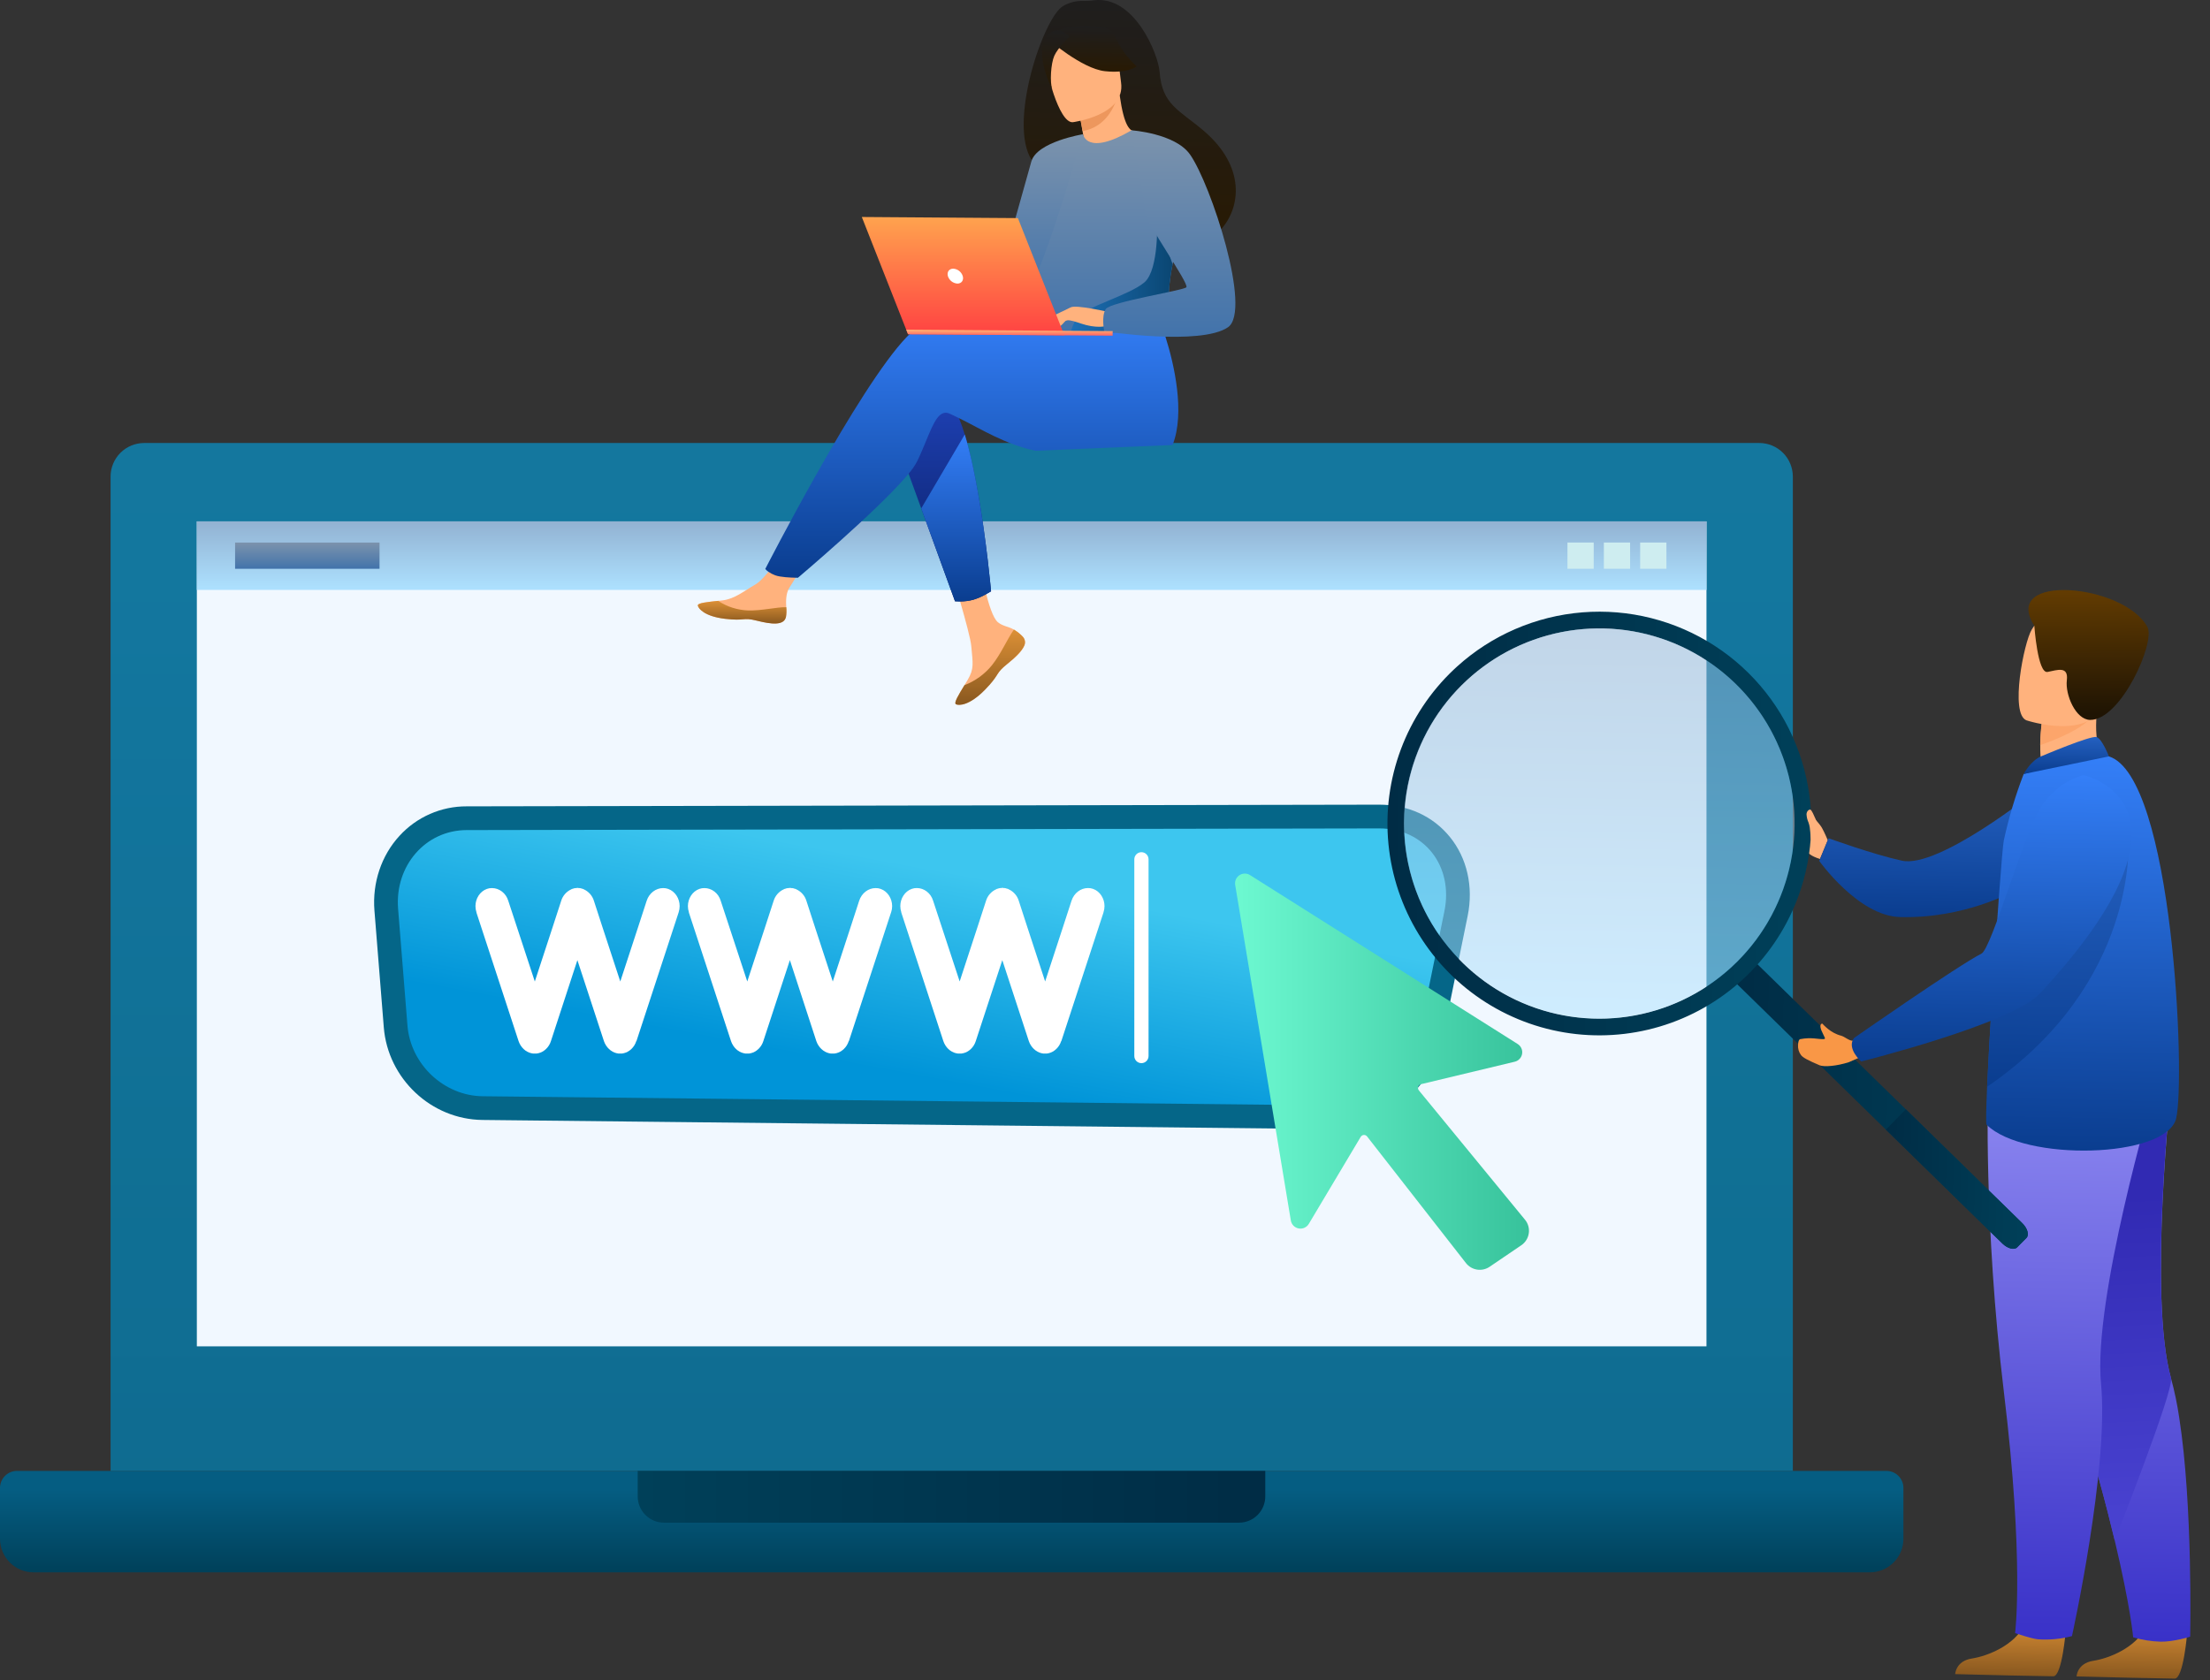
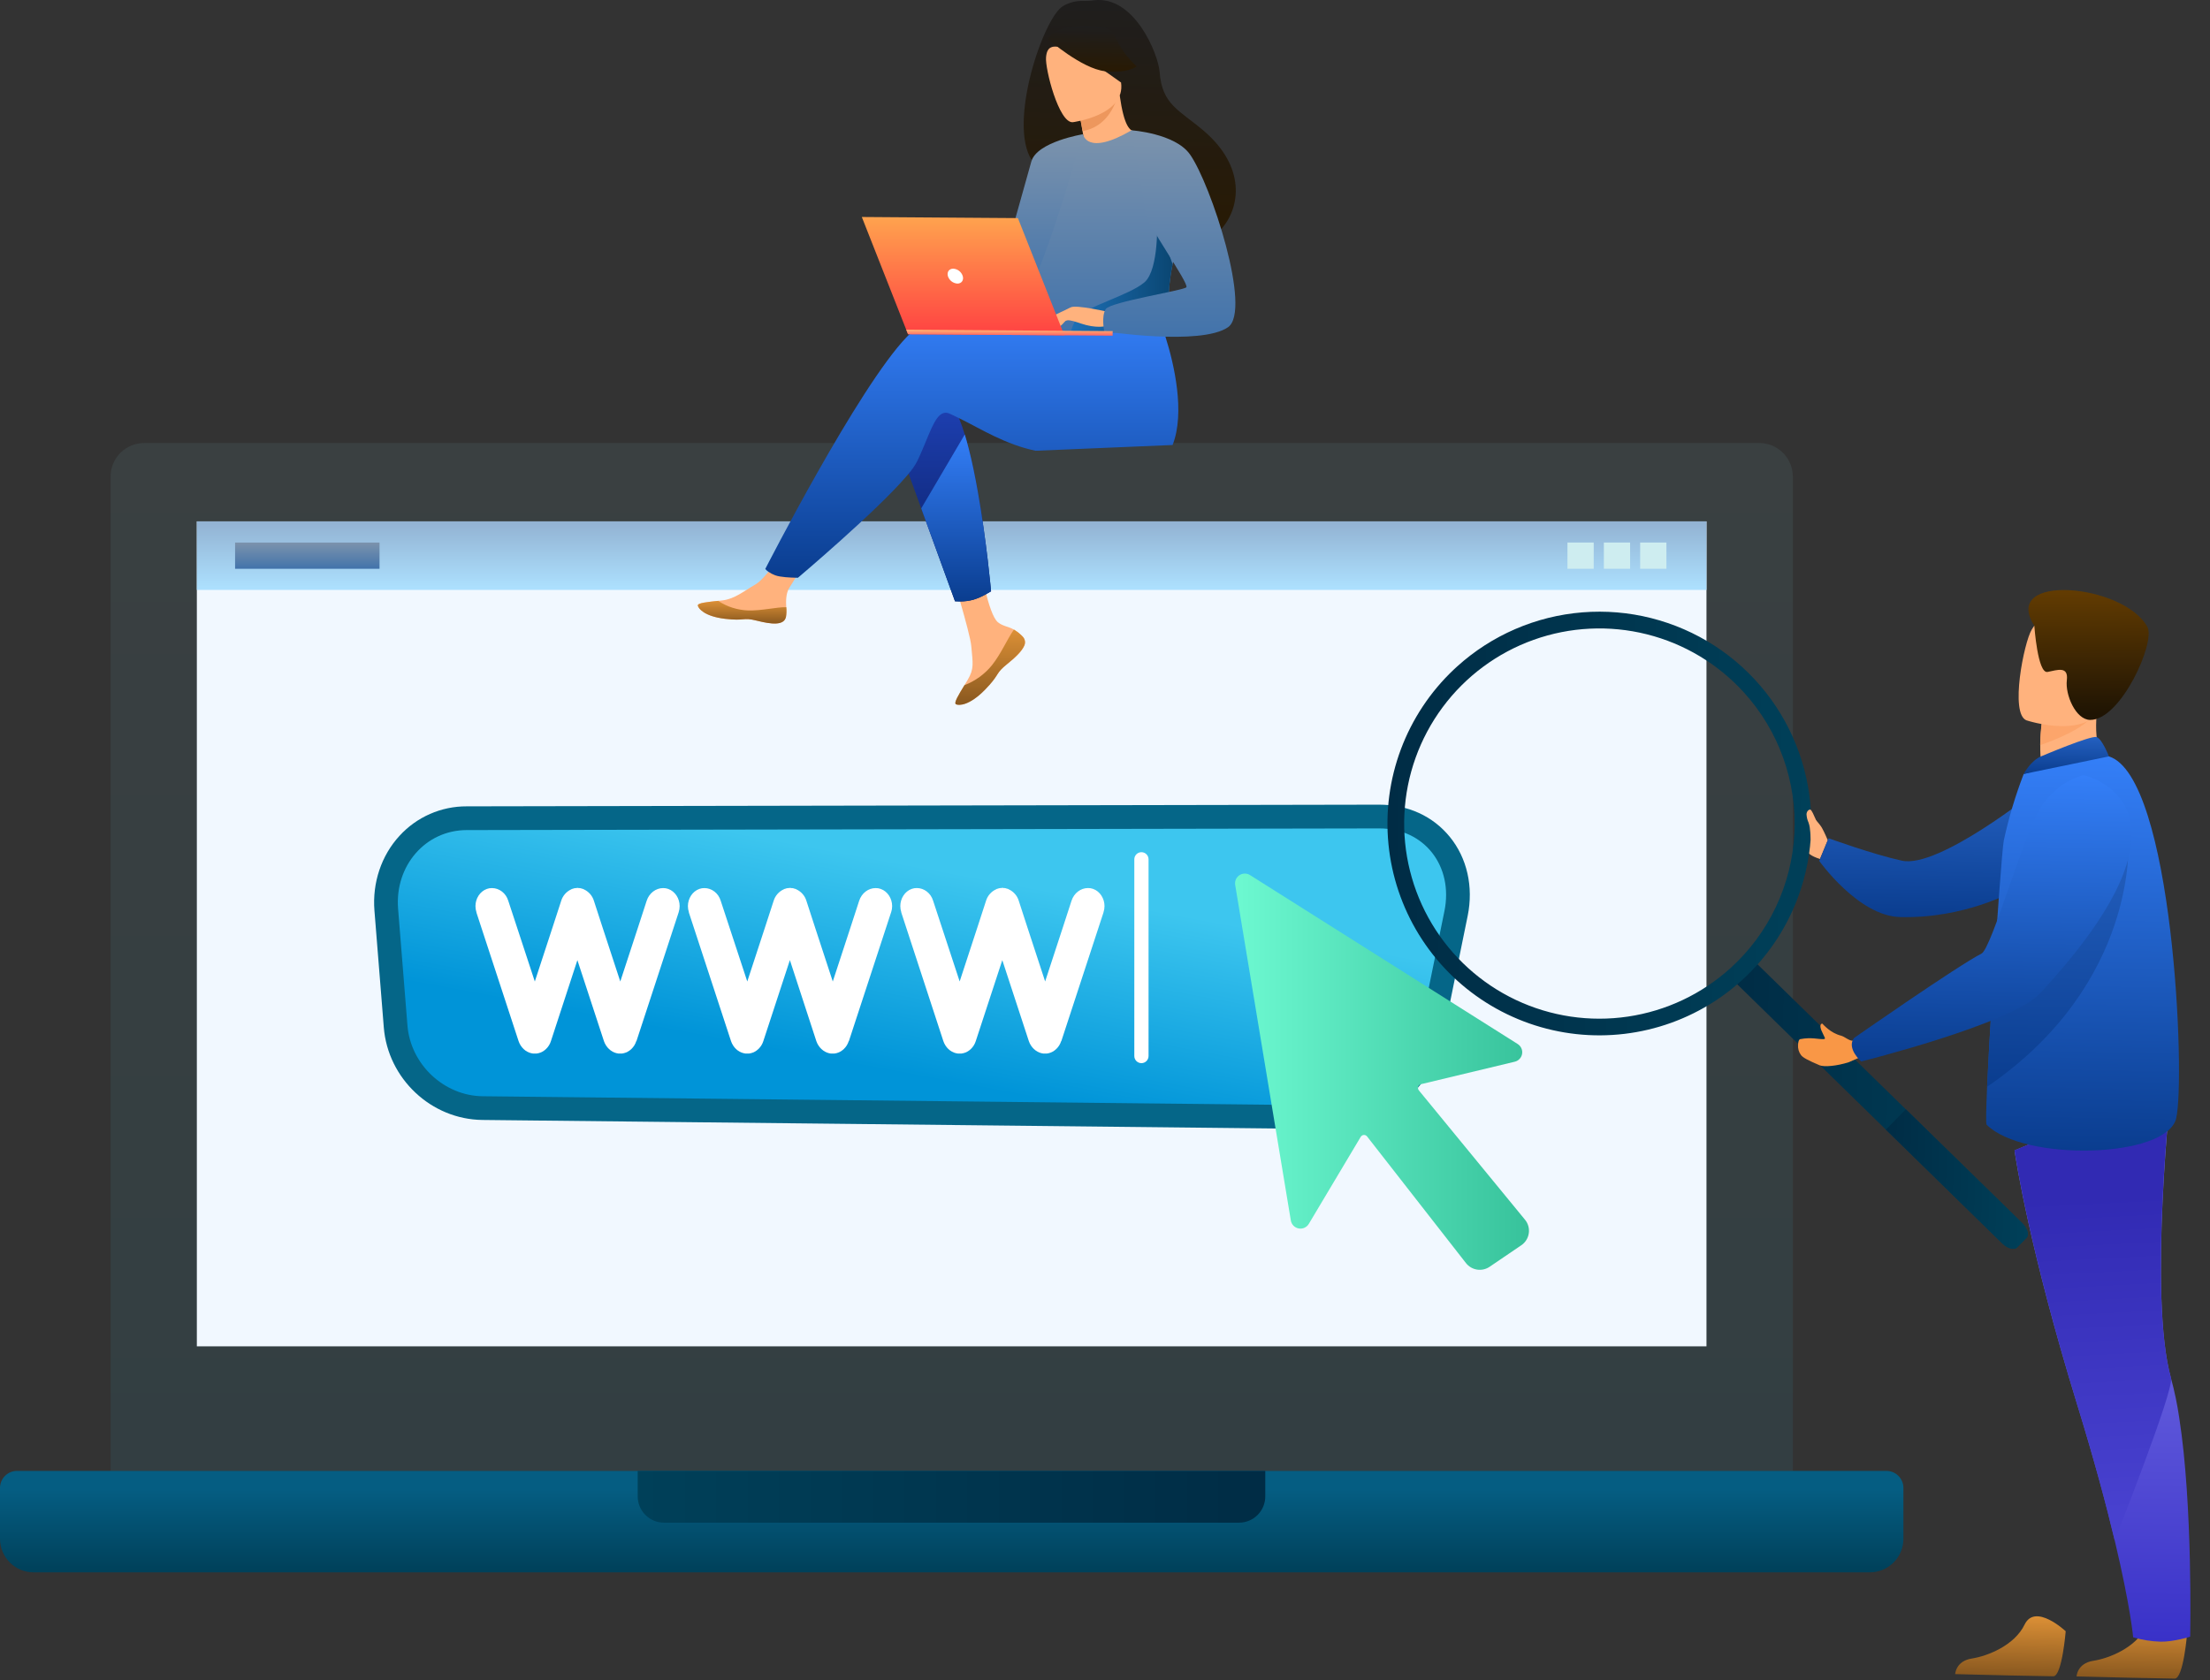
<svg xmlns="http://www.w3.org/2000/svg" width="480" height="365" viewBox="0 0 480 365" fill="none">
  <rect x="0" y="0" width="480" height="365" fill="#333333" stroke="none" />
-   <path d="M31.315 96.246H382.096C384.032 96.246 385.888 97.015 387.256 98.383C388.624 99.752 389.393 101.608 389.393 103.543V319.56H24.019V103.543C24.019 102.585 24.207 101.636 24.574 100.751C24.941 99.865 25.478 99.061 26.156 98.383C26.833 97.706 27.638 97.168 28.523 96.802C29.408 96.435 30.357 96.246 31.315 96.246Z" fill="url(#paint0_linear_8049_13524)" />
  <path d="M3.705 319.56H409.707C410.69 319.56 411.632 319.951 412.327 320.646C413.022 321.341 413.412 322.283 413.412 323.266V334.306C413.412 336.241 412.644 338.097 411.275 339.466C409.907 340.834 408.051 341.603 406.115 341.603H7.297C5.362 341.603 3.506 340.834 2.137 339.466C0.769 338.097 0 336.241 0 334.306V323.266C0 322.283 0.39 321.341 1.085 320.646C1.78 319.951 2.723 319.56 3.705 319.56Z" fill="url(#paint1_linear_8049_13524)" />
  <path opacity="0.1" d="M31.315 96.246H382.096C384.032 96.246 385.888 97.015 387.256 98.383C388.624 99.752 389.393 101.608 389.393 103.543V319.56H24.019V103.543C24.019 102.585 24.207 101.636 24.574 100.751C24.941 99.865 25.478 99.061 26.156 98.383C26.833 97.706 27.638 97.168 28.523 96.802C29.408 96.435 30.357 96.246 31.315 96.246Z" fill="url(#paint2_linear_8049_13524)" />
  <path d="M370.638 113.272H42.754V292.501H370.638V113.272Z" fill="#F1F8FF" />
  <path d="M138.603 319.56H274.811V325.109C274.811 326.621 274.21 328.071 273.141 329.14C272.072 330.209 270.622 330.81 269.11 330.81H144.208C142.697 330.81 141.247 330.209 140.177 329.14C139.108 328.071 138.508 326.621 138.508 325.109V319.56H138.603Z" fill="url(#paint3_linear_8049_13524)" />
  <path d="M370.638 113.272H42.754V128.17H370.638V113.272Z" fill="url(#paint4_linear_8049_13524)" />
  <path d="M82.432 117.871H51.059V123.571H82.432V117.871Z" fill="url(#paint5_linear_8049_13524)" />
  <path d="M346.145 117.871H340.444V123.571H346.145V117.871Z" fill="#CEEDF0" />
  <path d="M354.05 117.871H348.35V123.571H354.05V117.871Z" fill="#CEEDF0" />
  <path d="M361.936 117.871H356.235V123.571H361.936V117.871Z" fill="#CEEDF0" />
  <path d="M104.781 243.318C93.661 243.198 84.251 234.358 83.358 223.193L81.326 197.831C80.842 191.781 82.833 185.854 86.787 181.57C88.634 179.549 90.885 177.937 93.394 176.837C95.902 175.737 98.614 175.174 101.353 175.184L299.569 174.82C305.776 174.82 311.197 177.297 314.875 181.796C318.639 186.399 320.059 192.657 318.773 198.967L313.347 225.58C311.092 236.637 300.313 245.299 288.809 245.299L104.781 243.318Z" fill="#056688" />
  <path d="M299.577 179.978L101.362 180.341C92.371 180.358 85.722 188.145 86.463 197.42L88.495 222.783C89.175 231.285 96.473 238.078 104.836 238.168L288.615 240.145C297.693 240.242 306.482 233.433 308.295 224.549L313.721 197.949C315.706 188.212 309.4 179.967 299.577 179.978Z" fill="url(#paint6_linear_8049_13524)" />
  <path d="M147.384 198.261L138.236 226.189H138.199C137.767 227.557 136.687 228.527 135.498 228.816H135.463C135.426 228.816 135.355 228.851 135.318 228.851H135.247C135.21 228.851 135.174 228.887 135.139 228.887H134.27C134.233 228.887 134.197 228.851 134.162 228.851H134.089C134.054 228.851 133.981 228.816 133.946 228.816H133.909C132.72 228.527 131.64 227.556 131.17 226.189L125.406 208.594L119.659 226.189C119.227 227.557 118.146 228.527 116.958 228.816H116.919C116.848 228.816 116.811 228.851 116.776 228.851H116.703C116.668 228.851 116.632 228.887 116.595 228.887H115.731C115.696 228.887 115.659 228.851 115.623 228.851H115.55C115.478 228.851 115.442 228.816 115.407 228.816H115.37C114.153 228.527 113.101 227.556 112.631 226.189L103.484 198.269V198.196C103.342 197.767 103.269 197.317 103.268 196.865C103.268 195.21 104.24 193.662 105.751 193.124C106.109 192.993 106.488 192.932 106.869 192.943C108.416 192.943 109.894 194.022 110.398 195.713C110.434 195.786 113.568 205.321 116.16 213.236C118.747 205.321 121.887 195.786 121.887 195.713C122.055 195.157 122.342 194.644 122.727 194.21C123.113 193.775 123.588 193.429 124.12 193.195L124.156 193.159C124.193 193.159 124.228 193.124 124.264 193.124H124.301C124.336 193.124 124.336 193.087 124.372 193.087H124.444C124.458 193.073 124.475 193.063 124.494 193.057C124.513 193.05 124.532 193.048 124.552 193.051L124.589 193.014C124.66 193.014 124.697 193.014 124.741 192.979H124.776C124.849 192.979 124.884 192.979 124.928 192.943H125.144C125.216 192.943 125.252 192.943 125.287 192.906H125.595C125.609 192.92 125.626 192.93 125.644 192.937C125.663 192.943 125.683 192.945 125.703 192.943H125.919C125.974 192.972 126.037 192.985 126.1 192.979C126.146 193.005 126.199 193.017 126.252 193.014C126.287 193.014 126.287 193.014 126.287 193.051C126.359 193.051 126.395 193.051 126.439 193.087H126.511C126.531 193.107 126.556 193.12 126.584 193.124H126.619C126.655 193.124 126.69 193.159 126.727 193.159L126.763 193.195C127.296 193.429 127.771 193.775 128.156 194.21C128.542 194.644 128.828 195.157 128.996 195.713C128.996 195.786 132.13 205.321 134.723 213.236C137.311 205.321 140.449 195.786 140.449 195.713C140.989 194.022 142.467 192.943 144.015 192.943C144.395 192.932 144.774 192.993 145.132 193.124C146.645 193.662 147.616 195.21 147.616 196.865C147.614 197.317 147.542 197.766 147.401 198.196L147.384 198.261Z" fill="white" />
  <path d="M193.524 198.261L184.375 226.189H184.342C183.91 227.557 182.829 228.527 181.642 228.816H181.602C181.566 228.816 181.494 228.851 181.45 228.851H181.379C181.342 228.851 181.307 228.887 181.271 228.887H180.406C180.37 228.887 180.335 228.851 180.298 228.851H180.233C180.196 228.851 180.125 228.816 180.081 228.816H180.044C178.855 228.527 177.775 227.555 177.304 226.189L171.558 208.586L165.791 226.189C165.359 227.557 164.278 228.527 163.089 228.816H163.054C162.981 228.816 162.946 228.851 162.902 228.851H162.831C162.794 228.851 162.758 228.887 162.723 228.887H161.858C161.822 228.887 161.785 228.851 161.75 228.851H161.677C161.606 228.851 161.569 228.816 161.534 228.816H161.513C160.295 228.527 159.243 227.555 158.773 226.189L149.626 198.269V198.196C149.484 197.767 149.411 197.317 149.41 196.865C149.41 195.21 150.383 193.662 151.896 193.124C152.253 192.993 152.631 192.932 153.011 192.943C154.56 192.943 156.037 194.022 156.54 195.713C156.577 195.786 159.711 205.321 162.304 213.236C164.891 205.321 168.03 195.786 168.03 195.713C168.198 195.157 168.485 194.644 168.87 194.21C169.255 193.775 169.73 193.429 170.262 193.195L170.299 193.159C170.335 193.159 170.372 193.124 170.407 193.124H170.444C170.48 193.124 170.48 193.087 170.515 193.087H170.588C170.602 193.073 170.619 193.063 170.637 193.057C170.656 193.05 170.675 193.048 170.695 193.051L170.731 193.014C170.804 193.014 170.839 193.014 170.883 192.979H170.92C170.991 192.979 171.026 192.979 171.063 192.943H171.279C171.351 192.943 171.387 192.943 171.431 192.906H171.755C171.769 192.92 171.786 192.931 171.805 192.937C171.824 192.943 171.844 192.945 171.864 192.943H172.08C172.135 192.972 172.197 192.985 172.259 192.979C172.306 193.005 172.358 193.017 172.411 193.014C172.446 193.014 172.446 193.014 172.446 193.051C172.519 193.051 172.554 193.051 172.591 193.087H172.663C172.682 193.107 172.708 193.12 172.736 193.124H172.771C172.807 193.124 172.844 193.159 172.879 193.159L172.915 193.195C173.447 193.429 173.923 193.775 174.308 194.209C174.694 194.644 174.98 195.157 175.148 195.713C175.148 195.786 178.282 205.321 180.875 213.236C183.462 205.321 186.602 195.786 186.602 195.713C187.142 194.022 188.619 192.943 190.166 192.943C190.547 192.932 190.926 192.993 191.284 193.124C192.796 193.662 193.769 195.21 193.769 196.865C193.767 197.317 193.694 197.766 193.553 198.196L193.524 198.261Z" fill="white" />
  <path d="M239.664 198.261L230.516 226.189H230.481C230.049 227.557 228.968 228.527 227.779 228.816H227.743C227.706 228.816 227.635 228.851 227.591 228.851H227.519C227.483 228.851 227.448 228.887 227.411 228.887H226.547C226.512 228.887 226.475 228.851 226.439 228.851H226.367C226.331 228.851 226.259 228.816 226.215 228.816H226.197C225.008 228.527 223.927 227.555 223.457 226.189L217.695 208.594L211.931 226.189C211.499 227.557 210.419 228.527 209.231 228.816H209.195C209.122 228.816 209.087 228.851 209.043 228.851H208.971C208.935 228.851 208.9 228.887 208.863 228.887H207.999C207.962 228.887 207.927 228.851 207.891 228.851H207.819C207.746 228.851 207.711 228.816 207.667 228.816H207.63C206.413 228.527 205.361 227.555 204.891 226.189L195.758 198.261V198.188C195.616 197.759 195.543 197.31 195.542 196.858C195.542 195.202 196.514 193.654 198.027 193.116C198.384 192.986 198.762 192.924 199.142 192.935C200.692 192.935 202.168 194.015 202.673 195.705C202.708 195.778 205.842 205.313 208.435 213.228C211.023 205.313 214.161 195.778 214.161 195.705C214.329 195.149 214.616 194.636 215.002 194.202C215.388 193.767 215.863 193.421 216.395 193.187L216.43 193.151C216.467 193.151 216.503 193.116 216.538 193.116H216.575C216.611 193.116 216.611 193.079 216.646 193.079H216.719C216.733 193.066 216.751 193.055 216.769 193.049C216.788 193.042 216.808 193.04 216.828 193.043L216.863 193.006C216.936 193.006 216.971 193.006 217.015 192.972H217.051C217.123 192.972 217.159 192.972 217.194 192.935H217.41C217.483 192.935 217.518 192.935 217.563 192.899H217.887C217.901 192.912 217.918 192.923 217.937 192.929C217.955 192.935 217.975 192.937 217.995 192.935H218.211C218.266 192.964 218.328 192.977 218.391 192.972C218.435 192.996 218.485 193.008 218.535 193.006C218.572 193.006 218.572 193.006 218.572 193.043C218.643 193.043 218.68 193.043 218.715 193.079H218.788C218.807 193.099 218.832 193.112 218.859 193.116H218.896C218.931 193.116 218.967 193.151 219.004 193.151L219.039 193.187C219.571 193.421 220.046 193.767 220.432 194.202C220.817 194.636 221.104 195.149 221.272 195.705C221.272 195.778 224.405 205.313 226.999 213.228C229.586 205.313 232.726 195.778 232.726 195.705C233.266 194.015 234.742 192.935 236.292 192.935C236.672 192.924 237.05 192.986 237.407 193.116C238.92 193.654 239.893 195.202 239.893 196.858C239.891 197.31 239.819 197.759 239.677 198.188L239.664 198.261Z" fill="white" />
  <path d="M249.459 229.432C249.459 229.841 249.296 230.234 249.006 230.524C248.716 230.814 248.323 230.976 247.913 230.976C247.503 230.976 247.11 230.814 246.82 230.524C246.53 230.234 246.367 229.841 246.367 229.432V186.689C246.367 186.279 246.53 185.886 246.82 185.597C247.11 185.307 247.503 185.144 247.913 185.144C248.323 185.144 248.716 185.307 249.006 185.597C249.296 185.886 249.459 186.279 249.459 186.689V229.432Z" fill="white" />
  <path d="M331.231 265.002L308.165 236.889C308.075 236.78 308.014 236.649 307.989 236.51C307.964 236.37 307.975 236.227 308.02 236.093C308.066 235.959 308.145 235.839 308.25 235.744C308.355 235.649 308.483 235.582 308.621 235.55L328.995 230.665C329.401 230.568 329.768 230.354 330.052 230.05C330.336 229.745 330.523 229.364 330.592 228.953C330.66 228.543 330.605 228.122 330.435 227.742C330.264 227.363 329.985 227.042 329.633 226.819L271.495 190.116C271.15 189.899 270.749 189.786 270.342 189.791C269.934 189.795 269.537 189.917 269.197 190.142C268.857 190.367 268.589 190.684 268.425 191.057C268.262 191.43 268.209 191.843 268.274 192.245L280.36 265.156C280.431 265.584 280.632 265.979 280.935 266.289C281.239 266.6 281.63 266.809 282.057 266.889C282.483 266.97 282.924 266.917 283.32 266.739C283.715 266.56 284.047 266.264 284.268 265.892L295.546 246.981C295.616 246.865 295.713 246.769 295.828 246.699C295.943 246.629 296.074 246.588 296.208 246.579C296.343 246.571 296.478 246.595 296.601 246.65C296.724 246.705 296.832 246.788 296.916 246.894L318.398 274.414C318.992 275.173 319.852 275.678 320.805 275.828C321.758 275.977 322.732 275.76 323.53 275.22L330.425 270.535C330.86 270.238 331.229 269.854 331.507 269.407C331.786 268.96 331.969 268.46 332.044 267.939C332.12 267.418 332.086 266.887 331.945 266.379C331.804 265.872 331.559 265.399 331.225 264.992L331.231 265.002Z" fill="url(#paint7_linear_8049_13524)" />
  <path d="M396.98 182.541C396.98 182.541 396.204 180.696 395.694 179.821C395.184 178.946 392.98 176.364 392.585 176.933C392.19 177.502 390.587 181.337 391.381 182.435C392.176 183.532 391.271 185.4 395.297 186.617L396.98 182.541Z" fill="#FFB27D" />
  <path d="M442.162 171.849C442.162 171.849 421.125 188.743 413.078 186.99C406.786 185.618 397.155 182.113 397.155 182.113L395.123 187.034C395.123 187.034 403.595 198.99 412.653 199.237C426.814 199.627 437.412 193.573 437.412 193.573L442.162 171.849Z" fill="url(#paint8_linear_8049_13524)" />
  <path d="M475.028 354.9C475.028 354.9 474.242 364.588 472.364 364.69C472.113 364.685 462.845 364.509 462.845 364.509L451.018 364.214C451.018 364.214 451.147 361.367 454.617 360.831C458.087 360.295 463.922 357.97 466.105 353.44C468.406 348.695 475.028 354.9 475.028 354.9Z" fill="url(#paint9_linear_8049_13524)" />
  <path d="M475.696 355.586C475.696 355.586 472.077 356.721 469.27 356.667C467.251 356.609 465.247 356.29 463.309 355.719C463.309 355.719 462.753 349.157 459.301 334.659C457.494 327.058 454.888 317.286 451.145 305.127C440.807 271.505 437.84 251.931 437.566 250.075C437.568 249.975 437.548 249.929 437.548 249.929L437.581 249.929L471.602 235.755C471.602 235.755 466.552 281.699 471.542 299.464C472.298 302.26 472.889 305.098 473.311 307.963C476.314 327.181 475.696 355.586 475.696 355.586Z" fill="url(#paint10_linear_8049_13524)" />
  <path d="M459.3 334.643C457.493 327.041 454.887 317.269 451.144 305.11C440.806 271.488 437.839 251.915 437.565 250.059L437.568 249.896L471.589 235.721C471.589 235.721 466.539 281.666 471.529 299.43C472.247 301.913 459.3 334.643 459.3 334.643Z" fill="url(#paint11_linear_8049_13524)" />
  <path d="M448.659 354.4C448.659 354.4 447.874 364.087 445.996 364.19C445.745 364.185 436.477 364.009 436.477 364.009L424.65 363.714C424.65 363.714 424.779 360.866 428.249 360.331C431.719 359.795 437.554 357.47 439.737 352.94C442.046 348.195 448.659 354.4 448.659 354.4Z" fill="url(#paint12_linear_8049_13524)" />
-   <path d="M431.786 236.052C431.786 236.052 430.803 265.866 435.25 302.577C439.696 339.288 437.668 354.802 437.668 354.802C437.668 354.802 441.192 356.017 442.623 356.149C445.11 356.326 447.609 356.091 450.019 355.454C450.019 355.454 458.099 318.964 456.329 300.596C454.559 282.228 467.639 237.898 467.639 237.898L431.786 236.052Z" fill="url(#paint13_linear_8049_13524)" />
  <path d="M457.036 166.72L450.367 170.914L444.401 169.1C443.337 167.517 443.102 164.48 443.134 161.885C443.157 160.285 443.267 158.687 443.463 157.099L452.422 153.346L455.766 151.947C455.765 151.997 455.455 154.665 455.41 155.053C454.661 161.966 457.036 166.72 457.036 166.72Z" fill="#FFB27D" />
  <path d="M431.477 244.34C439.525 252.431 470.572 251.667 472.65 242.982C474.729 234.297 471.971 168.712 458.048 164.333C455.14 163.442 439.533 168.159 439.533 168.159C437.728 172.848 436.286 177.668 435.219 182.576C434.88 184.149 433.655 200.873 432.682 216.523C432.225 223.843 431.823 230.926 431.587 236.115C431.374 240.97 431.305 244.161 431.477 244.34Z" fill="url(#paint14_linear_8049_13524)" />
  <path d="M454.742 155.166C452.884 158.177 446.483 160.726 443.118 161.887C443.14 160.286 443.25 158.688 443.447 157.099L452.407 153.345C454.383 153.358 455.574 153.819 454.742 155.166Z" fill="#FCA56B" />
  <path d="M440.119 156.492C440.119 156.492 454.353 161.233 457.167 152.324C459.981 143.415 463.705 138.029 454.745 134.625C445.784 131.221 442.927 134.062 441.266 136.809C439.605 139.556 436.491 155.032 440.119 156.492Z" fill="#FFB27D" />
  <path d="M441.846 135.955C441.846 135.955 442.558 146.415 444.722 145.984C446.886 145.552 449.281 144.649 448.904 147.788C448.527 150.928 450.83 156.357 453.946 156.404C460.63 156.501 468.184 139.543 466.421 136.25C461.336 126.79 434.448 124.392 441.846 135.955Z" fill="url(#paint15_linear_8049_13524)" />
  <path d="M443.414 164.281C443.599 164.209 454.164 159.709 455.38 160.137C456.596 160.565 458.05 164.333 458.05 164.333L439.53 168.16C439.53 168.16 441.04 165.23 443.414 164.281Z" fill="url(#paint16_linear_8049_13524)" />
  <path d="M377.251 213.779L434.906 270.164C436.039 271.272 437.481 271.642 438.116 270.994L440.14 268.943C440.775 268.295 440.368 266.858 439.24 265.75L381.579 209.365C380.451 208.261 379.009 207.887 378.369 208.54L376.35 210.59C375.715 211.239 376.118 212.675 377.251 213.779Z" fill="url(#paint17_linear_8049_13524)" />
  <path d="M409.605 245.42L434.908 270.164C436.04 271.272 437.483 271.642 438.117 270.994L440.141 268.943C440.776 268.295 440.369 266.858 439.241 265.75L413.938 241.007L409.605 245.42Z" fill="url(#paint18_linear_8049_13524)" />
  <path d="M391.134 193.163C388.964 199.829 385.299 205.912 380.419 210.946C375.54 215.98 369.575 219.832 362.98 222.21C356.384 224.587 349.333 225.427 342.364 224.664C335.395 223.901 328.692 221.556 322.768 217.808C316.843 214.06 311.853 209.008 308.178 203.038C304.503 197.068 302.241 190.337 301.563 183.359C300.886 176.381 301.812 169.34 304.27 162.775C306.729 156.209 310.654 150.292 315.748 145.475C315.986 145.245 316.233 145.016 316.484 144.795C324.004 137.987 333.563 133.854 343.675 133.04C353.786 132.225 363.884 134.774 372.398 140.29C380.911 145.806 387.364 153.98 390.752 163.542C394.141 173.104 394.275 183.517 391.134 193.163ZM378.795 150.469C373.167 144.254 365.822 139.847 357.689 137.806C349.556 135.765 341.001 136.182 333.105 139.003C325.209 141.825 318.326 146.925 313.329 153.658C308.331 160.391 305.443 168.455 305.029 176.83C304.614 185.205 306.693 193.514 311.001 200.708C315.31 207.901 321.655 213.655 329.234 217.243C336.813 220.83 345.286 222.089 353.58 220.861C361.875 219.633 369.619 215.972 375.833 210.342C379.964 206.608 383.317 202.097 385.702 197.065C388.087 192.034 389.456 186.581 389.731 181.02C390.006 175.459 389.182 169.898 387.306 164.656C385.429 159.413 382.537 154.593 378.795 150.469Z" fill="url(#paint19_linear_8049_13524)" />
  <g opacity="0.5">
-     <path d="M315.961 207.355C321.589 213.57 328.933 217.976 337.065 220.017C345.197 222.057 353.752 221.641 361.647 218.819C369.542 215.998 376.424 210.898 381.421 204.166C386.417 197.434 389.306 189.371 389.72 180.997C390.134 172.623 388.056 164.314 383.748 157.121C379.44 149.929 373.096 144.175 365.518 140.588C357.939 137.001 349.468 135.742 341.174 136.97C332.88 138.198 325.137 141.858 318.923 147.486C314.775 151.209 311.406 155.716 309.01 160.748C306.614 165.78 305.238 171.237 304.963 176.803C304.687 182.37 305.518 187.936 307.405 193.18C309.293 198.424 312.201 203.241 315.961 207.355Z" fill="url(#paint20_linear_8049_13524)" />
-   </g>
+     </g>
  <path d="M431.589 236.107C464.376 213.673 462.265 182.864 462.265 182.864C450.314 189.322 438.306 203.827 432.68 216.514C432.227 223.834 431.826 230.917 431.589 236.107Z" fill="url(#paint21_linear_8049_13524)" />
  <path d="M399.864 225.005C397.594 224.435 396.094 222.681 395.778 222.374C395.778 222.374 394.807 222.423 395.9 224.52C395.988 224.697 396.193 225.144 396.346 225.464C396.36 225.494 396.366 225.528 396.364 225.561C396.362 225.594 396.352 225.626 396.334 225.654C396.317 225.683 396.293 225.706 396.264 225.723C396.235 225.739 396.202 225.748 396.169 225.749C394.851 225.825 393.537 225.282 390.992 225.76C390.64 225.824 390.524 226.662 390.53 227.004C390.463 227.797 390.691 228.587 391.169 229.223C391.576 229.774 392.697 230.371 395.217 231.443C396.174 231.85 398.949 231.61 401.556 230.769L403.662 229.848L403.092 225.989L402.572 226.088C401.725 226.26 400.721 225.234 399.864 225.005Z" fill="#F99746" />
  <path d="M452.501 168.397C452.501 168.397 481.458 174.483 443.043 215.85C436.901 222.469 404.231 230.615 404.231 230.615C404.231 230.615 400.989 227.75 402.69 225.509C402.69 225.509 425.382 209.682 430.351 207.194C432.591 206.071 439.443 181.416 443.165 175.52C446.887 169.624 452.501 168.397 452.501 168.397Z" fill="url(#paint22_linear_8049_13524)" />
  <path d="M396.187 183.036C395.731 182.144 395.368 181.207 395.103 180.241C394.933 179.276 393.792 176.455 393.304 175.956C393.111 175.756 392.467 175.999 392.363 176.845C392.386 177.483 392.533 178.111 392.796 178.692C393.29 180.002 393.156 181.767 393.341 182.355C393.765 183.83 396.187 183.036 396.187 183.036Z" fill="#FFB27D" />
  <path d="M222.173 138.364C222.4 138.616 222.549 138.928 222.603 139.262C222.657 139.597 222.613 139.94 222.476 140.25C222.012 141.504 220.503 142.893 218.746 144.283C218.524 144.463 218.324 144.624 218.15 144.773L218.015 144.892L217.911 144.985C216.277 146.471 216.886 146.82 213.94 149.843C210.584 153.286 208.289 153.331 207.638 153.012C207.09 152.738 208.225 150.907 209.482 148.85C209.543 148.751 209.601 148.651 209.665 148.551C209.833 148.277 209.988 147.999 210.165 147.722C211.638 145.247 211.274 144.076 210.955 140.372C210.694 137.362 206.394 123.532 206.394 123.532L212.786 122.478C212.786 122.478 214.633 133.48 216.738 135.186C217.866 136.095 219.133 136.117 220.22 136.798L220.442 136.943C221.08 137.336 221.662 137.815 222.173 138.364Z" fill="#FFB27D" />
  <path d="M222.174 138.364C222.401 138.616 222.55 138.928 222.604 139.262C222.658 139.597 222.613 139.94 222.477 140.25C221.913 141.501 220.439 142.887 218.744 144.27C218.521 144.45 218.325 144.618 218.151 144.773L218.015 144.892L217.912 144.985C216.278 146.471 216.887 146.82 213.941 149.843C210.585 153.286 208.29 153.331 207.639 153.012C207.091 152.738 208.225 150.907 209.482 148.85C211.82 147.957 213.879 146.461 215.453 144.515C217.477 141.968 218.841 138.69 220.22 136.778L220.443 136.923C221.082 137.323 221.664 137.808 222.174 138.364Z" fill="url(#paint23_linear_8049_13524)" />
  <path d="M170.712 134.012C170.303 135.979 167.489 135.624 164.362 134.841C161.235 134.057 161.967 134.97 157.505 134.444C153.044 133.919 151.703 132.242 151.568 131.578C151.448 130.989 153.656 130.795 156.029 130.537C156.326 130.508 156.625 130.473 156.925 130.437C159.601 130.115 161.57 128.41 164.017 127.011C166.328 125.686 169.8 120.241 169.8 120.241L175.925 120.77C175.925 120.77 172.676 125.631 171.412 127.746C170.671 128.99 170.696 130.647 170.767 131.917C170.842 132.615 170.824 133.319 170.712 134.012Z" fill="#FFB27D" />
  <path d="M164.362 134.841C161.229 134.054 161.967 134.97 157.505 134.444C153.044 133.919 151.703 132.242 151.568 131.578C151.448 130.989 153.656 130.795 156.029 130.537L156.048 130.586C157.954 131.827 160.161 132.53 162.434 132.62C165.464 132.713 168.682 131.869 170.774 131.917C170.847 132.615 170.826 133.32 170.712 134.012C170.303 135.979 167.495 135.631 164.362 134.841Z" fill="url(#paint24_linear_8049_13524)" />
  <path d="M215.252 128.452C215.252 128.452 214.827 128.729 214.188 129.08C213.305 129.585 212.369 129.993 211.397 130.296C210.46 130.544 209.494 130.669 208.525 130.669C208.157 130.675 207.789 130.662 207.422 130.631L200.085 110.451L198.76 106.805L197.348 102.937L196.858 101.586L194.47 95.017C194.47 95.017 200.308 80.043 206.262 87.18C207.118 88.303 207.806 89.546 208.302 90.868C208.737 91.928 209.15 93.124 209.543 94.414C209.837 95.381 210.123 96.412 210.397 97.48C211.139 100.381 211.796 103.604 212.37 106.828C214.285 117.566 215.252 128.452 215.252 128.452Z" fill="url(#paint25_linear_8049_13524)" />
  <path d="M254.68 96.68L224.929 97.931C218.411 96.583 212.912 93.134 209.173 91.284L208.302 90.852C207.013 90.207 206.149 89.788 205.788 89.711C203.531 89.24 202.361 92.934 200.443 97.463C200.05 98.388 199.631 99.343 199.154 100.31C198.646 101.244 198.038 102.12 197.339 102.921C197.181 103.111 197.016 103.304 196.849 103.504C190.263 111.196 173.317 125.515 173.317 125.515H172.794C171.76 125.496 169.448 125.402 168.343 124.977C167.833 124.786 167.348 124.535 166.899 124.229C166.641 124.056 166.41 123.848 166.212 123.61C166.212 123.61 186.495 83.96 196.997 73.151C197.149 72.993 197.297 72.829 197.448 72.703C198.593 71.581 199.611 70.84 200.459 70.576C204.037 69.447 227.183 70.704 227.183 70.704L227.921 69.502L229.159 69.415H229.372L230.4 69.338L231.825 69.238L233.939 69.089L239.681 68.667L240.599 68.603L251.176 67.848C251.176 67.848 251.656 68.938 252.311 70.75C252.565 71.456 252.842 72.265 253.129 73.164C255.005 79.053 257.449 89.675 254.68 96.68Z" fill="url(#paint26_linear_8049_13524)" />
  <path d="M261.446 28.421C256.16 23.908 252.391 22.792 251.866 15.649C251.582 11.78 246.386 -1.053 237.573 0.069C236.837 0.173 236.094 0.216 235.352 0.198C233.783 0.139 232.231 0.529 230.877 1.323C226.638 3.802 218.831 26.754 224.108 34.816C224.564 35.547 225.176 36.169 225.901 36.636C226.625 37.103 227.444 37.404 228.298 37.517L228.975 37.898C229.923 38.43 230.964 39.013 232.063 39.639C238.285 43.146 246.431 47.785 250.605 50.128L251.318 50.531L252.533 51.205C253.02 51.472 253.307 51.621 253.329 51.621C254.17 51.927 255.032 52.171 255.908 52.349C258.007 52.784 260.947 53.029 263 51.705C263.835 51.163 264.593 50.512 265.257 49.77C269.467 45.012 270.582 36.215 261.446 28.421Z" fill="url(#paint27_linear_8049_13524)" />
  <path d="M235.252 33.688C235.213 33.711 239.311 35.142 242.063 33.946C244.642 32.824 246.638 28.588 246.599 28.585C245.426 28.524 244.143 27.486 243.198 20.742L242.695 20.916L234.266 23.885C234.266 23.885 234.856 26.586 235.233 29.159C235.549 31.319 235.713 33.388 235.252 33.688Z" fill="#FFB27D" />
  <path d="M234.266 23.885C234.266 23.885 234.623 25.777 235.123 28.485C239.959 27.65 241.999 23.524 242.695 20.916L234.266 23.885Z" fill="#ED975D" />
-   <path d="M232.995 26.554C232.995 26.554 244.51 25.091 243.488 17.931C242.466 10.771 243.265 5.765 235.87 6.397C228.475 7.029 227.438 9.962 227.196 12.435C226.954 14.907 229.971 26.76 232.995 26.554Z" fill="#FFB27D" />
+   <path d="M232.995 26.554C232.995 26.554 244.51 25.091 243.488 17.931C228.475 7.029 227.438 9.962 227.196 12.435C226.954 14.907 229.971 26.76 232.995 26.554Z" fill="#FFB27D" />
  <path d="M227.645 8.518C227.645 8.518 234.965 14.917 239.971 15.465C244.978 16.013 246.886 14.417 246.886 14.417C244.899 12.612 243.305 10.417 242.202 7.97C241.95 7.394 241.548 6.895 241.037 6.527C240.527 6.158 239.928 5.933 239.301 5.875C235.736 5.543 228.957 5.353 227.645 8.518Z" fill="url(#paint28_linear_8049_13524)" />
-   <path d="M232.267 7.983C232.267 7.983 229.784 10.346 228.995 12.109C228.234 13.808 227.982 17.886 228.566 19.523C228.566 19.523 224.778 12.032 226.98 8.418C229.298 4.576 232.267 7.983 232.267 7.983Z" fill="url(#paint29_linear_8049_13524)" />
  <path d="M225.443 50.57C225.627 73.864 225.408 68.996 227.941 71.223C228.551 71.762 230.275 72.091 232.545 72.255C239.682 72.78 252.247 71.691 252.734 70.376C254.413 65.821 253.259 64.393 254.684 57.41C254.832 56.669 255.006 55.863 255.229 54.989C256.409 50.196 257.537 48.568 253.524 40.825C249.887 33.81 246.109 28.111 245.752 28.314C235.984 34.02 235.233 29.162 235.233 29.162C235.233 29.162 225.353 39.207 225.443 50.57Z" fill="url(#paint30_linear_8049_13524)" />
  <path d="M215.253 128.452C215.253 128.452 214.828 128.729 214.19 129.08C213.306 129.585 212.37 129.993 211.398 130.295C210.461 130.544 209.495 130.669 208.526 130.669C208.158 130.675 207.79 130.662 207.423 130.631L200.086 110.451L202.237 106.805L207.739 97.457L209.544 94.391C209.838 95.358 210.125 96.39 210.399 97.457C211.14 100.358 211.798 103.582 212.371 106.805C214.286 117.566 215.253 128.452 215.253 128.452Z" fill="url(#paint31_linear_8049_13524)" />
  <path d="M235.231 29.159C235.231 29.159 225.209 30.787 224.003 35.087L215.703 64.673C215.703 64.673 220.783 65.624 223.152 63.29C225.522 60.956 231.485 41.537 231.485 41.537L235.231 29.159Z" fill="url(#paint32_linear_8049_13524)" />
  <path d="M232.543 72.255C239.68 72.78 252.246 71.691 252.733 70.376C254.412 65.821 253.258 64.393 254.683 57.41L251.305 47.685C251.305 47.685 251.798 58.493 248.594 61.311C245.389 64.128 235.512 66.704 233.946 69.067C233.268 70.024 232.791 71.108 232.543 72.255Z" fill="url(#paint33_linear_8049_13524)" />
  <path d="M240.756 67.771C240.756 67.771 233.722 66.159 232.581 66.768C231.44 67.378 228.645 69.644 228.291 70.434C227.936 71.223 230.828 69.85 231.766 69.605C232.372 69.447 233.964 70.015 234.754 70.282C238.071 71.414 240.112 70.859 240.112 70.859L240.756 67.771Z" fill="#FFB27D" />
  <path d="M245.759 28.308C245.759 28.308 255.213 28.953 258.456 33.549C263.021 40.013 271.976 67.481 266.709 71.101C260.774 75.175 239.834 71.987 239.834 71.987C239.834 71.987 239.16 68.722 240.156 67.152C241.152 65.582 256.919 63.145 257.663 62.42C258.408 61.694 248.663 48.162 248.679 45.979C248.695 43.797 245.759 28.308 245.759 28.308Z" fill="url(#paint34_linear_8049_13524)" />
  <path d="M232.228 68.728C232.228 68.728 230.739 70.621 230.252 70.846C230.007 70.976 229.729 71.033 229.453 71.011L230.462 69.228L232.228 68.728Z" fill="#FFB27D" />
  <path d="M232.589 66.768L228.282 68.822C228.366 68.926 228.475 69.007 228.6 69.056C228.724 69.106 228.859 69.121 228.991 69.102C229.627 68.996 230.251 68.83 230.855 68.606L232.589 66.768Z" fill="#FFB27D" />
  <path d="M231.171 72.854L197.217 72.616L187.182 47.143L221.084 47.385L231.171 72.854Z" fill="url(#paint35_linear_8049_13524)" />
  <path d="M196.827 71.623L241.664 71.939L241.654 72.929L197.217 72.616L196.827 71.623Z" fill="url(#paint36_linear_8049_13524)" />
  <path d="M205.875 59.98C205.627 59.083 206.149 58.368 207.042 58.368C207.511 58.397 207.961 58.569 208.331 58.861C208.7 59.152 208.973 59.549 209.111 59.999C209.359 60.892 208.837 61.611 207.944 61.611C207.475 61.581 207.025 61.409 206.656 61.117C206.286 60.826 206.014 60.429 205.875 59.98Z" fill="white" />
  <defs>
    <linearGradient id="paint0_linear_8049_13524" x1="205.472" y1="137.221" x2="205.472" y2="322.178" gradientUnits="userSpaceOnUse">
      <stop stop-color="#09709B" />
      <stop offset="1" stop-color="#0B668A" />
    </linearGradient>
    <linearGradient id="paint1_linear_8049_13524" x1="205.31" y1="323.605" x2="205.31" y2="341.861" gradientUnits="userSpaceOnUse">
      <stop stop-color="#055D82" />
      <stop offset="1" stop-color="#004059" />
    </linearGradient>
    <linearGradient id="paint2_linear_8049_13524" x1="206.706" y1="96.246" x2="206.706" y2="319.56" gradientUnits="userSpaceOnUse">
      <stop stop-color="#78B1C0" />
      <stop offset="1" stop-color="#2FA4C4" />
    </linearGradient>
    <linearGradient id="paint3_linear_8049_13524" x1="138.506" y1="325.186" x2="274.861" y2="325.186" gradientUnits="userSpaceOnUse">
      <stop stop-color="#004059" />
      <stop offset="1" stop-color="#002C45" />
    </linearGradient>
    <linearGradient id="paint4_linear_8049_13524" x1="206.696" y1="113.272" x2="206.696" y2="128.17" gradientUnits="userSpaceOnUse">
      <stop stop-color="#92B2D2" />
      <stop offset="1" stop-color="#ADE1FF" />
    </linearGradient>
    <linearGradient id="paint5_linear_8049_13524" x1="66.745" y1="117.871" x2="66.745" y2="123.571" gradientUnits="userSpaceOnUse">
      <stop stop-color="#7C93AC" />
      <stop offset="1" stop-color="#4273AB" />
    </linearGradient>
    <linearGradient id="paint6_linear_8049_13524" x1="238.808" y1="180.182" x2="227.826" y2="239.201" gradientUnits="userSpaceOnUse">
      <stop offset="0.25" stop-color="#3DC6EF" />
      <stop offset="1" stop-color="#0094D8" />
    </linearGradient>
    <linearGradient id="paint7_linear_8049_13524" x1="268.227" y1="232.815" x2="332.152" y2="232.815" gradientUnits="userSpaceOnUse">
      <stop stop-color="#6DF9D1" />
      <stop offset="1" stop-color="#37C29B" />
    </linearGradient>
    <linearGradient id="paint8_linear_8049_13524" x1="418.795" y1="171.405" x2="418.264" y2="199.345" gradientUnits="userSpaceOnUse">
      <stop stop-color="#2460C0" />
      <stop offset="1" stop-color="#0A3D8F" />
    </linearGradient>
    <linearGradient id="paint9_linear_8049_13524" x1="463.175" y1="351.546" x2="462.929" y2="364.511" gradientUnits="userSpaceOnUse">
      <stop stop-color="#DC9036" />
      <stop offset="1" stop-color="#89581F" />
    </linearGradient>
    <linearGradient id="paint10_linear_8049_13524" x1="457.898" y1="235.494" x2="455.604" y2="356.408" gradientUnits="userSpaceOnUse">
      <stop stop-color="#8D88F1" />
      <stop offset="1" stop-color="#3931C8" />
    </linearGradient>
    <linearGradient id="paint11_linear_8049_13524" x1="458.372" y1="328.479" x2="454.865" y2="260.097" gradientUnits="userSpaceOnUse">
      <stop stop-color="#4841CF" />
      <stop offset="1" stop-color="#312AB3" />
    </linearGradient>
    <linearGradient id="paint12_linear_8049_13524" x1="436.807" y1="351.046" x2="436.561" y2="364.011" gradientUnits="userSpaceOnUse">
      <stop stop-color="#DC9036" />
      <stop offset="1" stop-color="#89581F" />
    </linearGradient>
    <linearGradient id="paint13_linear_8049_13524" x1="449.719" y1="236.392" x2="447.445" y2="356.271" gradientUnits="userSpaceOnUse">
      <stop stop-color="#8D88F1" />
      <stop offset="1" stop-color="#3931C8" />
    </linearGradient>
    <linearGradient id="paint14_linear_8049_13524" x1="453.729" y1="164.157" x2="452.101" y2="249.978" gradientUnits="userSpaceOnUse">
      <stop stop-color="#347FF8" />
      <stop offset="1" stop-color="#0A3D8F" />
    </linearGradient>
    <linearGradient id="paint15_linear_8049_13524" x1="446.841" y1="128.156" x2="446.974" y2="155.124" gradientUnits="userSpaceOnUse">
      <stop stop-color="#633C02" />
      <stop offset="1" stop-color="#1F1403" />
    </linearGradient>
    <linearGradient id="paint16_linear_8049_13524" x1="448.909" y1="159.99" x2="448.75" y2="168.334" gradientUnits="userSpaceOnUse">
      <stop stop-color="#2460C0" />
      <stop offset="1" stop-color="#0A3D8F" />
    </linearGradient>
    <linearGradient id="paint17_linear_8049_13524" x1="440.967" y1="240.389" x2="375.499" y2="239.147" gradientUnits="userSpaceOnUse">
      <stop stop-color="#004059" />
      <stop offset="1" stop-color="#002C45" />
    </linearGradient>
    <linearGradient id="paint18_linear_8049_13524" x1="440.663" y1="256.447" x2="409.396" y2="255.854" gradientUnits="userSpaceOnUse">
      <stop stop-color="#004059" />
      <stop offset="1" stop-color="#002C45" />
    </linearGradient>
    <linearGradient id="paint19_linear_8049_13524" x1="393.388" y1="179.791" x2="301.322" y2="178.044" gradientUnits="userSpaceOnUse">
      <stop stop-color="#004059" />
      <stop offset="1" stop-color="#002C45" />
    </linearGradient>
    <linearGradient id="paint20_linear_8049_13524" x1="348.146" y1="136.519" x2="346.537" y2="221.283" gradientUnits="userSpaceOnUse">
      <stop stop-color="#92B2D2" />
      <stop offset="1" stop-color="#ADE1FF" />
    </linearGradient>
    <linearGradient id="paint21_linear_8049_13524" x1="447.465" y1="182.583" x2="446.444" y2="236.388" gradientUnits="userSpaceOnUse">
      <stop stop-color="#2460C0" />
      <stop offset="1" stop-color="#0A3D8F" />
    </linearGradient>
    <linearGradient id="paint22_linear_8049_13524" x1="433.269" y1="168.032" x2="432.071" y2="231.144" gradientUnits="userSpaceOnUse">
      <stop stop-color="#347FF8" />
      <stop offset="1" stop-color="#0A3D8F" />
    </linearGradient>
    <linearGradient id="paint23_linear_8049_13524" x1="215.062" y1="136.778" x2="215.062" y2="153.138" gradientUnits="userSpaceOnUse">
      <stop stop-color="#DC9036" />
      <stop offset="1" stop-color="#89581F" />
    </linearGradient>
    <linearGradient id="paint24_linear_8049_13524" x1="161.19" y1="130.537" x2="161.19" y2="135.468" gradientUnits="userSpaceOnUse">
      <stop stop-color="#DC9036" />
      <stop offset="1" stop-color="#89581F" />
    </linearGradient>
    <linearGradient id="paint25_linear_8049_13524" x1="204.861" y1="85.252" x2="204.861" y2="130.671" gradientUnits="userSpaceOnUse">
      <stop stop-color="#1F42B7" />
      <stop offset="1" stop-color="#081C5E" />
    </linearGradient>
    <linearGradient id="paint26_linear_8049_13524" x1="211.069" y1="67.848" x2="211.069" y2="125.515" gradientUnits="userSpaceOnUse">
      <stop stop-color="#347FF8" />
      <stop offset="1" stop-color="#0A3D8F" />
    </linearGradient>
    <linearGradient id="paint27_linear_8049_13524" x1="257.523" y1="9.34657e-08" x2="256.232" y2="50.541" gradientUnits="userSpaceOnUse">
      <stop stop-color="#1F1E1E" />
      <stop offset="1" stop-color="#281A04" />
    </linearGradient>
    <linearGradient id="paint28_linear_8049_13524" x1="242.34" y1="5.7" x2="242.231" y2="15.18" gradientUnits="userSpaceOnUse">
      <stop stop-color="#1F1E1E" />
      <stop offset="1" stop-color="#281A04" />
    </linearGradient>
    <linearGradient id="paint29_linear_8049_13524" x1="230.855" y1="6.59" x2="230.257" y2="18.974" gradientUnits="userSpaceOnUse">
      <stop stop-color="#1F1E1E" />
      <stop offset="1" stop-color="#281A04" />
    </linearGradient>
    <linearGradient id="paint30_linear_8049_13524" x1="240.886" y1="28.309" x2="240.886" y2="72.39" gradientUnits="userSpaceOnUse">
      <stop stop-color="#7C93AC" />
      <stop offset="1" stop-color="#4273AB" />
    </linearGradient>
    <linearGradient id="paint31_linear_8049_13524" x1="207.67" y1="94.391" x2="207.67" y2="130.671" gradientUnits="userSpaceOnUse">
      <stop stop-color="#347FF8" />
      <stop offset="1" stop-color="#0A3D8F" />
    </linearGradient>
    <linearGradient id="paint32_linear_8049_13524" x1="225.467" y1="29.159" x2="225.467" y2="64.865" gradientUnits="userSpaceOnUse">
      <stop stop-color="#7C93AC" />
      <stop offset="1" stop-color="#4273AB" />
    </linearGradient>
    <linearGradient id="paint33_linear_8049_13524" x1="232.546" y1="60.051" x2="254.692" y2="60.051" gradientUnits="userSpaceOnUse">
      <stop stop-color="#1D70B7" />
      <stop offset="1" stop-color="#0A4672" />
    </linearGradient>
    <linearGradient id="paint34_linear_8049_13524" x1="253.965" y1="28.308" x2="253.965" y2="73.174" gradientUnits="userSpaceOnUse">
      <stop stop-color="#7C93AC" />
      <stop offset="1" stop-color="#4273AB" />
    </linearGradient>
    <linearGradient id="paint35_linear_8049_13524" x1="209.176" y1="47.143" x2="209.176" y2="72.854" gradientUnits="userSpaceOnUse">
      <stop stop-color="#FFA34E" />
      <stop offset="1" stop-color="#FF4242" />
    </linearGradient>
    <linearGradient id="paint36_linear_8049_13524" x1="219.246" y1="71.623" x2="219.246" y2="72.929" gradientUnits="userSpaceOnUse">
      <stop stop-color="#FFB673" />
      <stop offset="1" stop-color="#FF6262" />
    </linearGradient>
  </defs>
</svg>